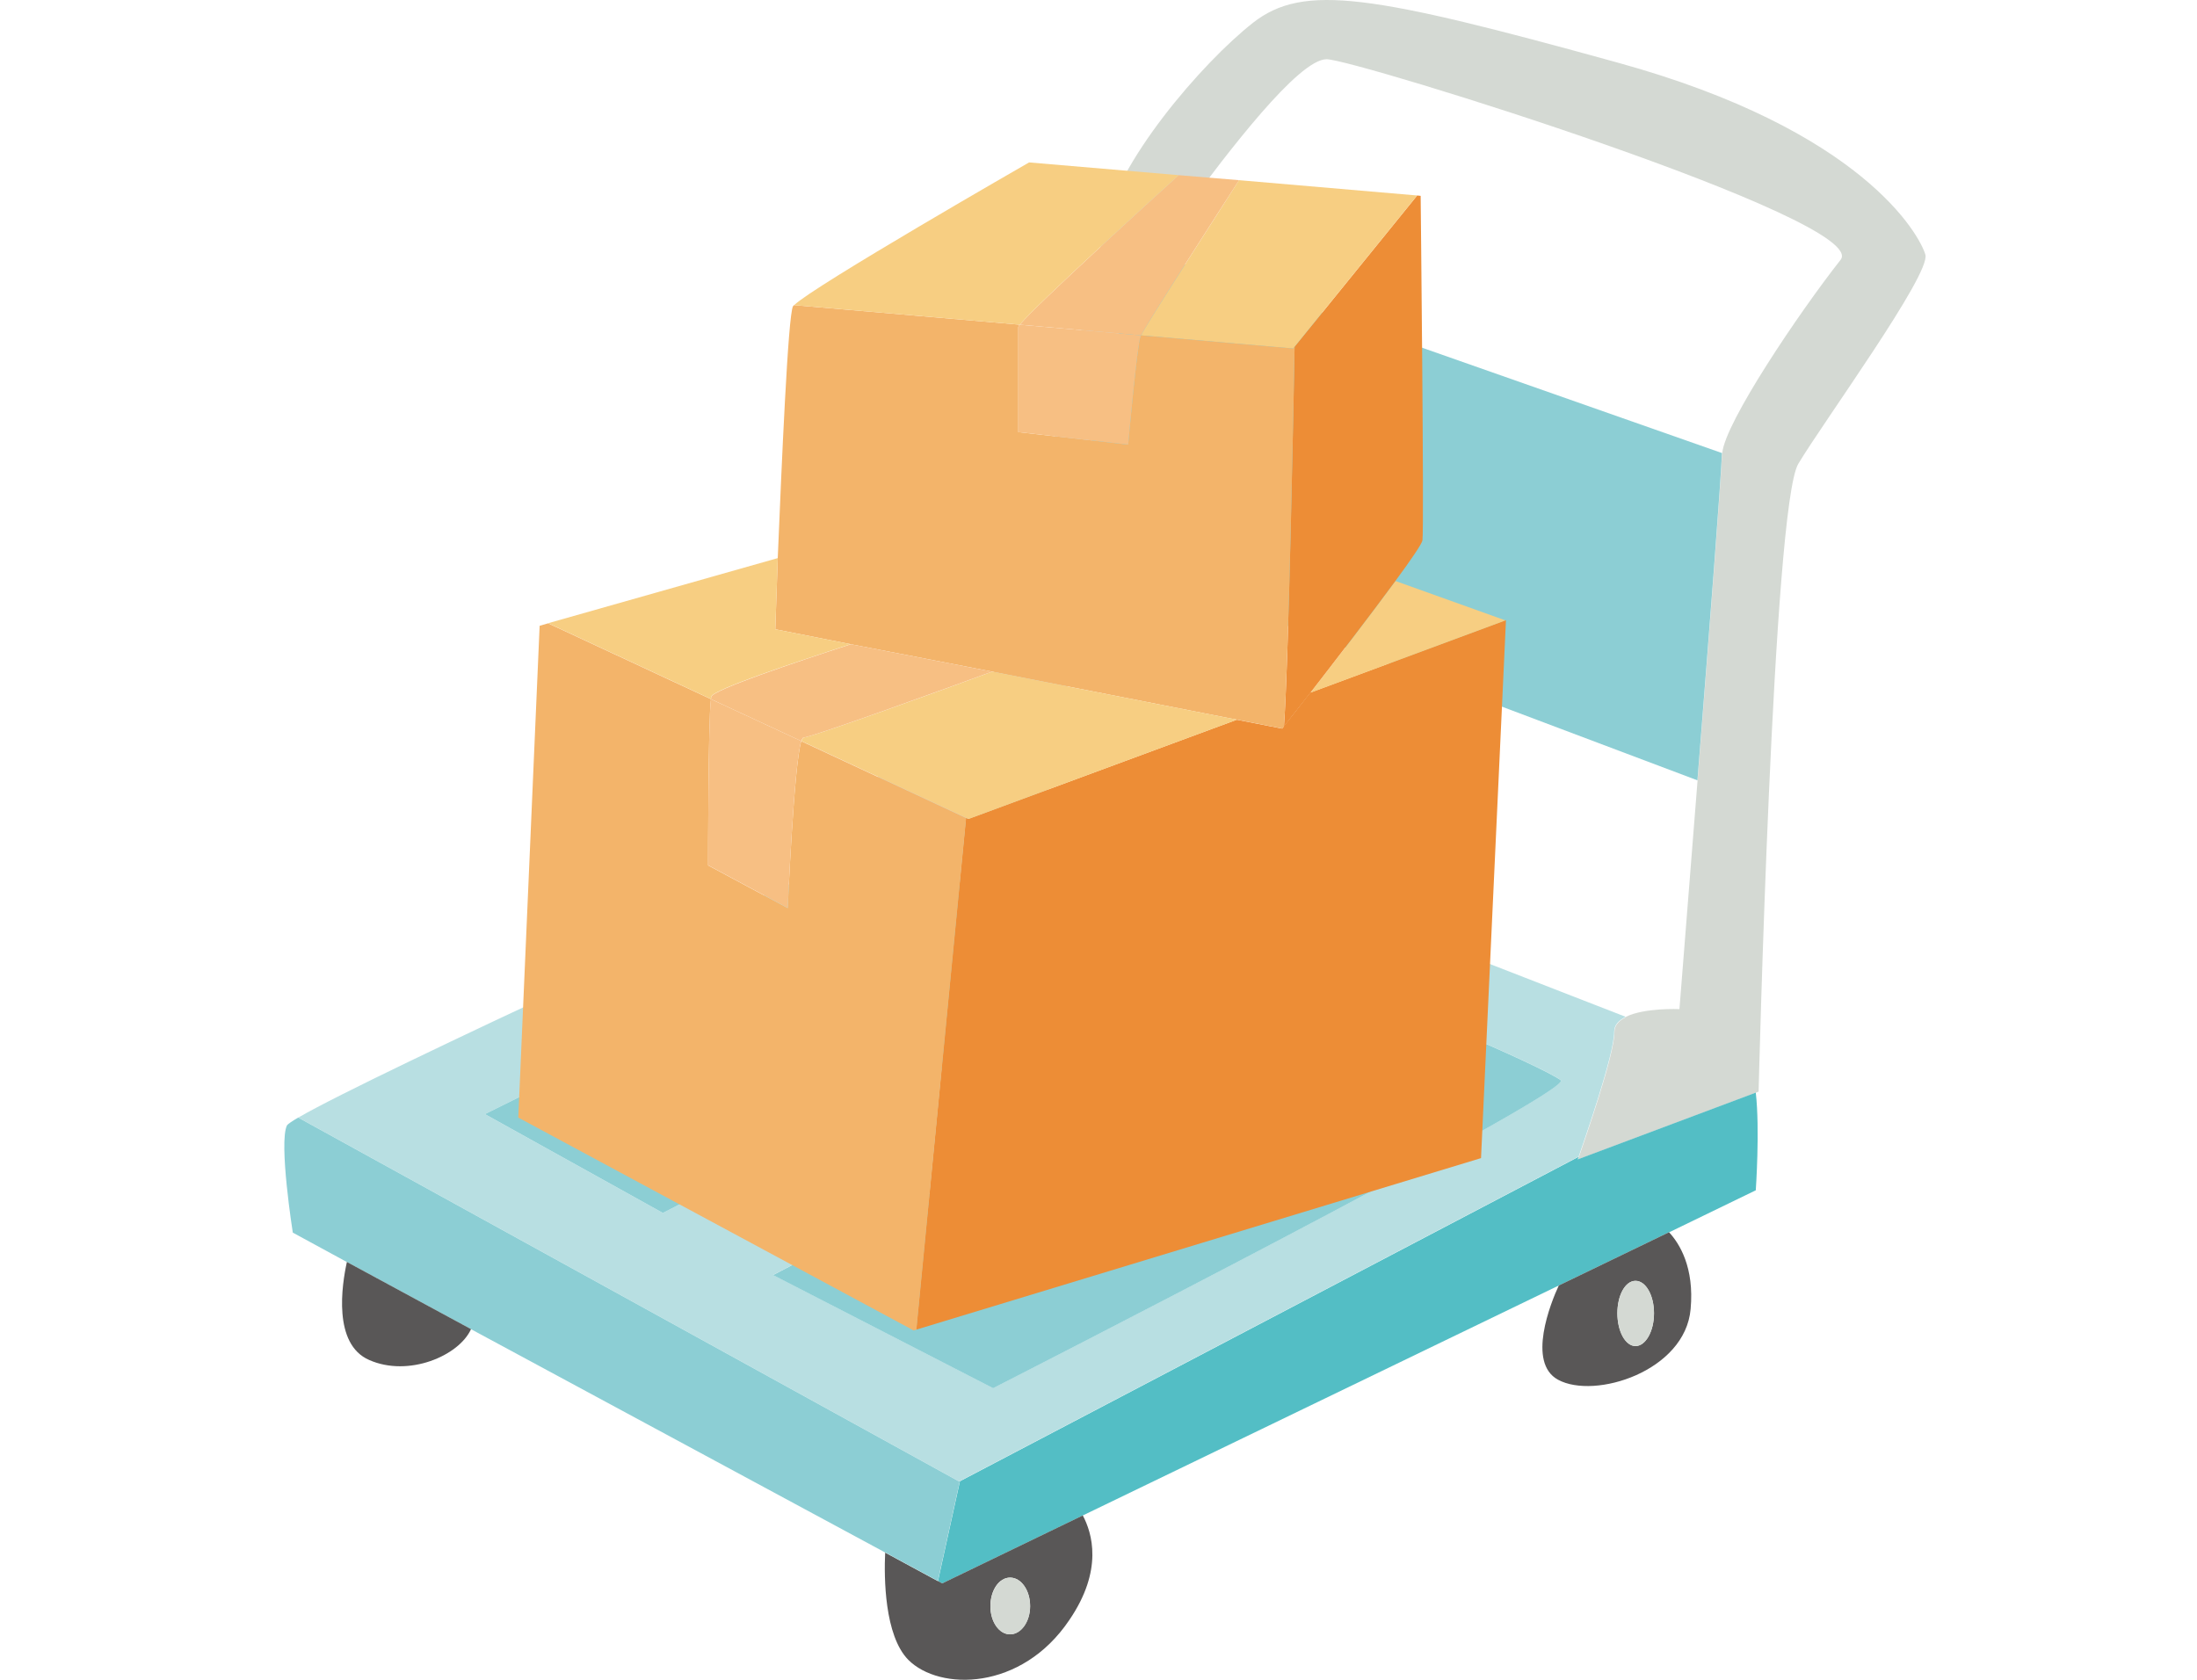
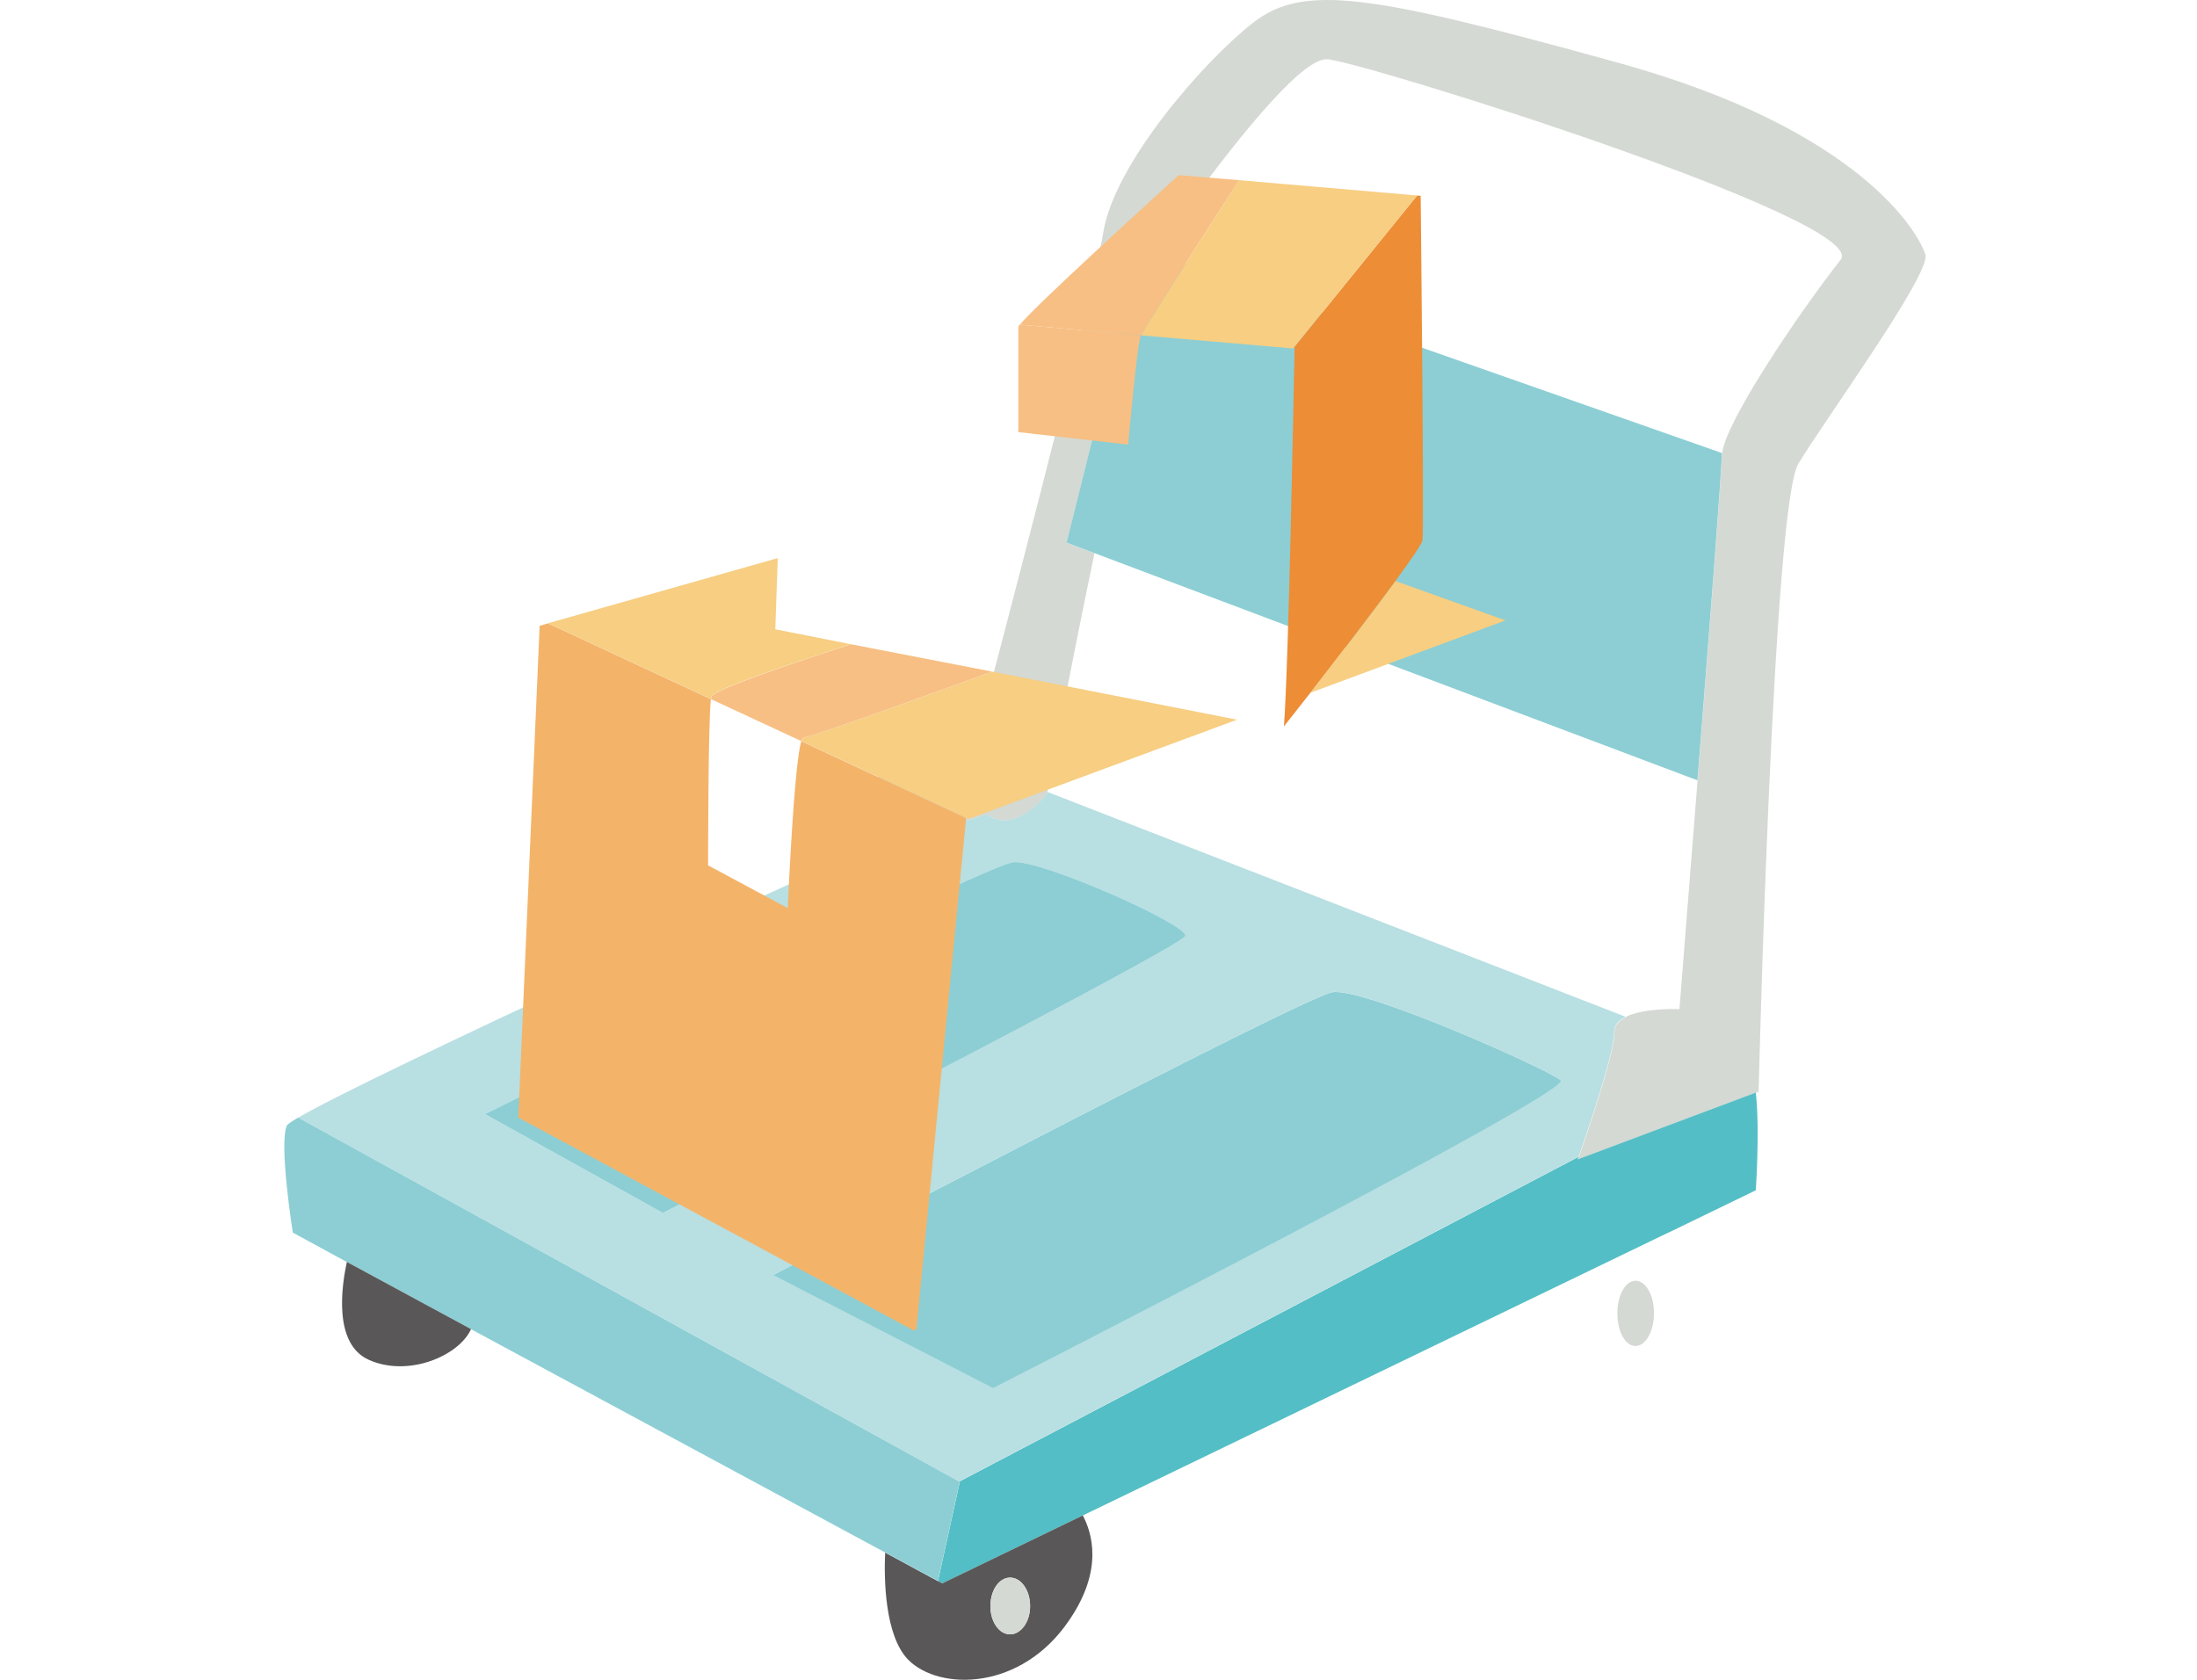
<svg xmlns="http://www.w3.org/2000/svg" width="170" height="130" viewBox="0 0 170 130" fill="none">
  <path d="M125.806 78.693C127.238 77.976 129.952 78.096 129.952 78.096C129.952 78.096 130.609 69.741 131.355 60.39C132.249 49.137 133.234 36.41 133.234 35.215C133.234 35.185 133.234 35.126 133.264 35.066C133.472 32.706 139.2 24.201 142.421 20.109C144.838 17.061 104.826 4.584 102.648 4.584C100.471 4.584 94.982 11.813 91.731 16.205C91.283 16.773 90.746 18.087 90.18 19.939L88.211 19.252L82.543 42.007L84.691 42.813C82.812 51.806 81.29 59.892 81.052 61.296C80.992 61.446 80.992 61.505 80.992 61.505C78.158 64.762 76.428 63.029 76.428 63.029L67.012 65.867L67.042 65.718L68.563 56.257L76.428 53.837C76.428 53.837 84.512 23.206 85.377 17.948C86.242 12.69 93.033 4.842 96.951 1.765C100.888 -1.312 106.128 -0.416 125.16 4.842C144.151 10.071 148.536 18.187 148.984 19.71C149.401 21.234 141.119 32.606 139.15 35.892C137.181 39.179 136.078 84.479 136.078 84.479L135.869 84.569L122.087 89.737C122.087 89.737 122.117 89.677 122.177 89.528C122.594 88.303 124.921 81.671 124.921 79.878C124.921 79.341 125.279 78.982 125.816 78.713L125.806 78.693Z" fill="#D4D9D3" />
  <path d="M129.147 95.363L120.616 99.486L83.786 117.282L72.908 122.54L72.58 122.36L74.28 114.633L122.167 89.518C122.107 89.667 122.077 89.727 122.077 89.727L135.859 84.559C136.187 87.397 135.859 92.117 135.859 92.117L129.147 95.373V95.363Z" fill="#53BEC5" />
  <path d="M90.17 19.929L133.254 35.066C133.224 35.126 133.224 35.185 133.224 35.215C133.224 36.41 132.24 49.127 131.345 60.39L84.681 42.803L82.533 41.997L88.201 19.242L90.17 19.929Z" fill="#8CCED4" />
-   <path d="M129.147 95.363C129.952 96.23 131.115 98.082 130.817 101.308C130.4 106.118 123.39 108.329 120.556 106.776C118.14 105.461 119.989 100.83 120.615 99.486L129.147 95.363ZM127.983 101.637C127.983 100.263 127.357 99.128 126.552 99.128C125.746 99.128 125.15 100.263 125.15 101.637C125.15 103.011 125.776 104.176 126.552 104.176C127.327 104.176 127.983 103.041 127.983 101.637Z" fill="#595757" />
  <path d="M126.552 99.118C127.358 99.118 127.984 100.253 127.984 101.627C127.984 103.001 127.358 104.167 126.552 104.167C125.747 104.167 125.15 103.031 125.15 101.627C125.15 100.223 125.777 99.118 126.552 99.118Z" fill="#D4D9D3" />
  <path d="M74.28 114.623L74.22 114.652L23.082 86.49C28.869 83.115 62.079 67.948 67.031 65.707L67.001 65.857L76.418 63.019C76.418 63.019 78.148 64.751 80.981 61.495C80.981 61.495 80.981 61.435 81.041 61.286L125.796 78.693C125.259 78.962 124.901 79.32 124.901 79.858C124.901 81.651 122.574 88.273 122.157 89.508L74.27 114.623H74.28ZM76.845 107.423C76.845 107.423 121.868 84.459 120.764 83.593C119.691 82.696 105.462 76.363 103.085 76.781C100.669 77.229 59.822 98.669 59.822 98.669L76.845 107.423ZM91.72 72.429C91.929 71.563 80.574 66.514 78.396 66.723C76.189 66.962 37.52 86.222 37.52 86.222L51.291 93.87C51.291 93.87 91.482 73.296 91.72 72.429Z" fill="#B8DFE2" />
  <path d="M120.764 83.603C121.868 84.469 76.845 107.433 76.845 107.433L59.822 98.68C59.822 98.68 100.669 77.239 103.085 76.791C105.472 76.373 119.691 82.706 120.764 83.603Z" fill="#8CCED4" />
  <path d="M78.398 66.723C80.576 66.514 91.931 71.563 91.722 72.429C91.484 73.296 51.293 93.87 51.293 93.87L37.522 86.222C37.522 86.222 76.191 66.962 78.398 66.723Z" fill="#8CCED4" />
  <path d="M72.579 122.36L72.907 122.539L83.784 117.281C84.5 118.626 85.395 121.494 82.74 125.377C79.042 130.874 72.688 130.874 70.282 128.455C68.432 126.572 68.402 122.071 68.492 120.159L72.579 122.37V122.36ZM79.708 124.302C79.708 123.077 79.022 122.091 78.157 122.091C77.292 122.091 76.635 123.077 76.635 124.302C76.635 125.527 77.322 126.483 78.157 126.483C78.992 126.483 79.708 125.497 79.708 124.302Z" fill="#595757" />
  <path d="M78.158 122.091C79.023 122.091 79.709 123.077 79.709 124.302C79.709 125.527 79.023 126.483 78.158 126.483C77.293 126.483 76.637 125.497 76.637 124.302C76.637 123.107 77.323 122.091 78.158 122.091Z" fill="#D4D9D3" />
  <path d="M68.494 120.149L36.437 102.862L26.832 97.664L22.656 95.393C22.656 95.393 21.552 88.402 22.208 87.088C22.268 86.998 22.566 86.789 23.073 86.49L74.211 114.652L74.271 114.623L72.571 122.35L68.484 120.139L68.494 120.149Z" fill="#8CCED4" />
  <path d="M26.842 97.664L36.447 102.862C35.522 104.923 31.615 106.596 28.572 105.252C25.738 104.027 26.454 99.426 26.842 97.664Z" fill="#595757" />
-   <path d="M116.528 48.012L114.599 89.627L70.898 102.902L74.746 63.298L74.936 63.377L95.697 55.7L99.217 56.387C99.217 56.387 99.276 56.327 99.326 56.217C99.624 55.859 100.37 54.893 101.384 53.598L116.478 48.002H116.508L116.528 48.012Z" fill="#ED8D36" />
  <path d="M116.5 48.011L101.406 53.608C103.305 51.158 106.08 47.543 107.979 44.964L116.51 48.021L116.5 48.011Z" fill="#F7CE82" />
  <path d="M109.927 15.159C109.927 15.159 110.206 40.851 110.067 41.817C110.037 42.066 109.192 43.311 107.978 44.954C106.079 47.543 103.305 51.148 101.406 53.598C100.382 54.892 99.646 55.858 99.348 56.217C99.706 51.596 100.113 30.076 100.173 26.83L109.659 15.129L109.937 15.159H109.927Z" fill="#ED8D36" />
  <path d="M109.657 15.129L100.171 26.83L100.062 26.97L88.289 25.954C88.727 25.048 94.752 15.707 95.876 13.944L109.657 15.129Z" fill="#F7CE82" />
-   <path d="M100.063 26.97L100.173 26.83C100.123 30.076 99.706 51.586 99.347 56.217C99.288 56.327 99.238 56.386 99.238 56.386L95.718 55.699L76.766 51.975L65.819 49.854L59.992 48.699C59.992 48.699 60.072 46.388 60.181 43.192C60.479 36.032 60.977 24.351 61.364 23.693C61.394 23.663 61.424 23.643 61.444 23.613L78.904 25.127C78.825 25.207 78.795 25.297 78.795 25.316V33.442L87.296 34.408C87.296 34.408 87.982 26.691 88.261 26.003C88.261 26.003 88.261 25.974 88.291 25.954L100.063 26.97Z" fill="#F3B46A" />
  <path d="M91.204 13.556L95.877 13.944C94.744 15.707 88.728 25.038 88.29 25.954L78.914 25.128C80.067 23.694 89.255 15.329 91.204 13.556Z" fill="#F7BF83" />
  <path d="M95.717 55.699L74.956 63.377L74.767 63.297L62.01 57.352C62.089 57.163 62.139 57.073 62.199 57.073C62.775 57.073 73.723 53.11 76.775 51.975L95.727 55.699H95.717Z" fill="#F7CE82" />
-   <path d="M79.629 12.57L91.203 13.556C89.254 15.318 80.067 23.693 78.913 25.127L61.453 23.614C62.885 22.18 79.629 12.57 79.629 12.57Z" fill="#F7CE82" />
  <path d="M88.291 25.954L88.261 26.003C87.982 26.691 87.296 34.408 87.296 34.408L78.795 33.442V25.316C78.795 25.316 78.825 25.207 78.904 25.127L88.281 25.954H88.291Z" fill="#F7BF83" />
  <path d="M65.82 49.854L76.767 51.975C73.715 53.1 62.767 57.074 62.191 57.074C62.131 57.074 62.081 57.153 62.002 57.352L55.012 54.106C55.012 54.016 55.042 53.937 55.042 53.917C55.23 53.369 61.505 51.268 65.82 49.864V49.854Z" fill="#F7BF83" />
  <path d="M74.758 63.297L70.91 102.901L70.691 102.961L40.105 86.49L41.756 48.43L42.412 48.24L55.01 54.106C54.792 55.868 54.792 66.972 54.792 66.972L60.956 70.278C60.956 70.278 61.424 59.234 62.001 57.362L74.758 63.307V63.297Z" fill="#F3B46A" />
  <path d="M59.992 48.699L65.819 49.854C61.503 51.258 55.229 53.349 55.04 53.907C55.04 53.937 55.01 54.017 55.01 54.096L42.412 48.231L60.181 43.192C60.071 46.388 59.992 48.699 59.992 48.699Z" fill="#F7CE82" />
-   <path d="M55.01 54.106L62 57.352C61.423 59.225 60.956 70.269 60.956 70.269L54.791 66.962C54.791 66.962 54.791 55.859 55.01 54.096V54.106Z" fill="#F7BF83" />
</svg>